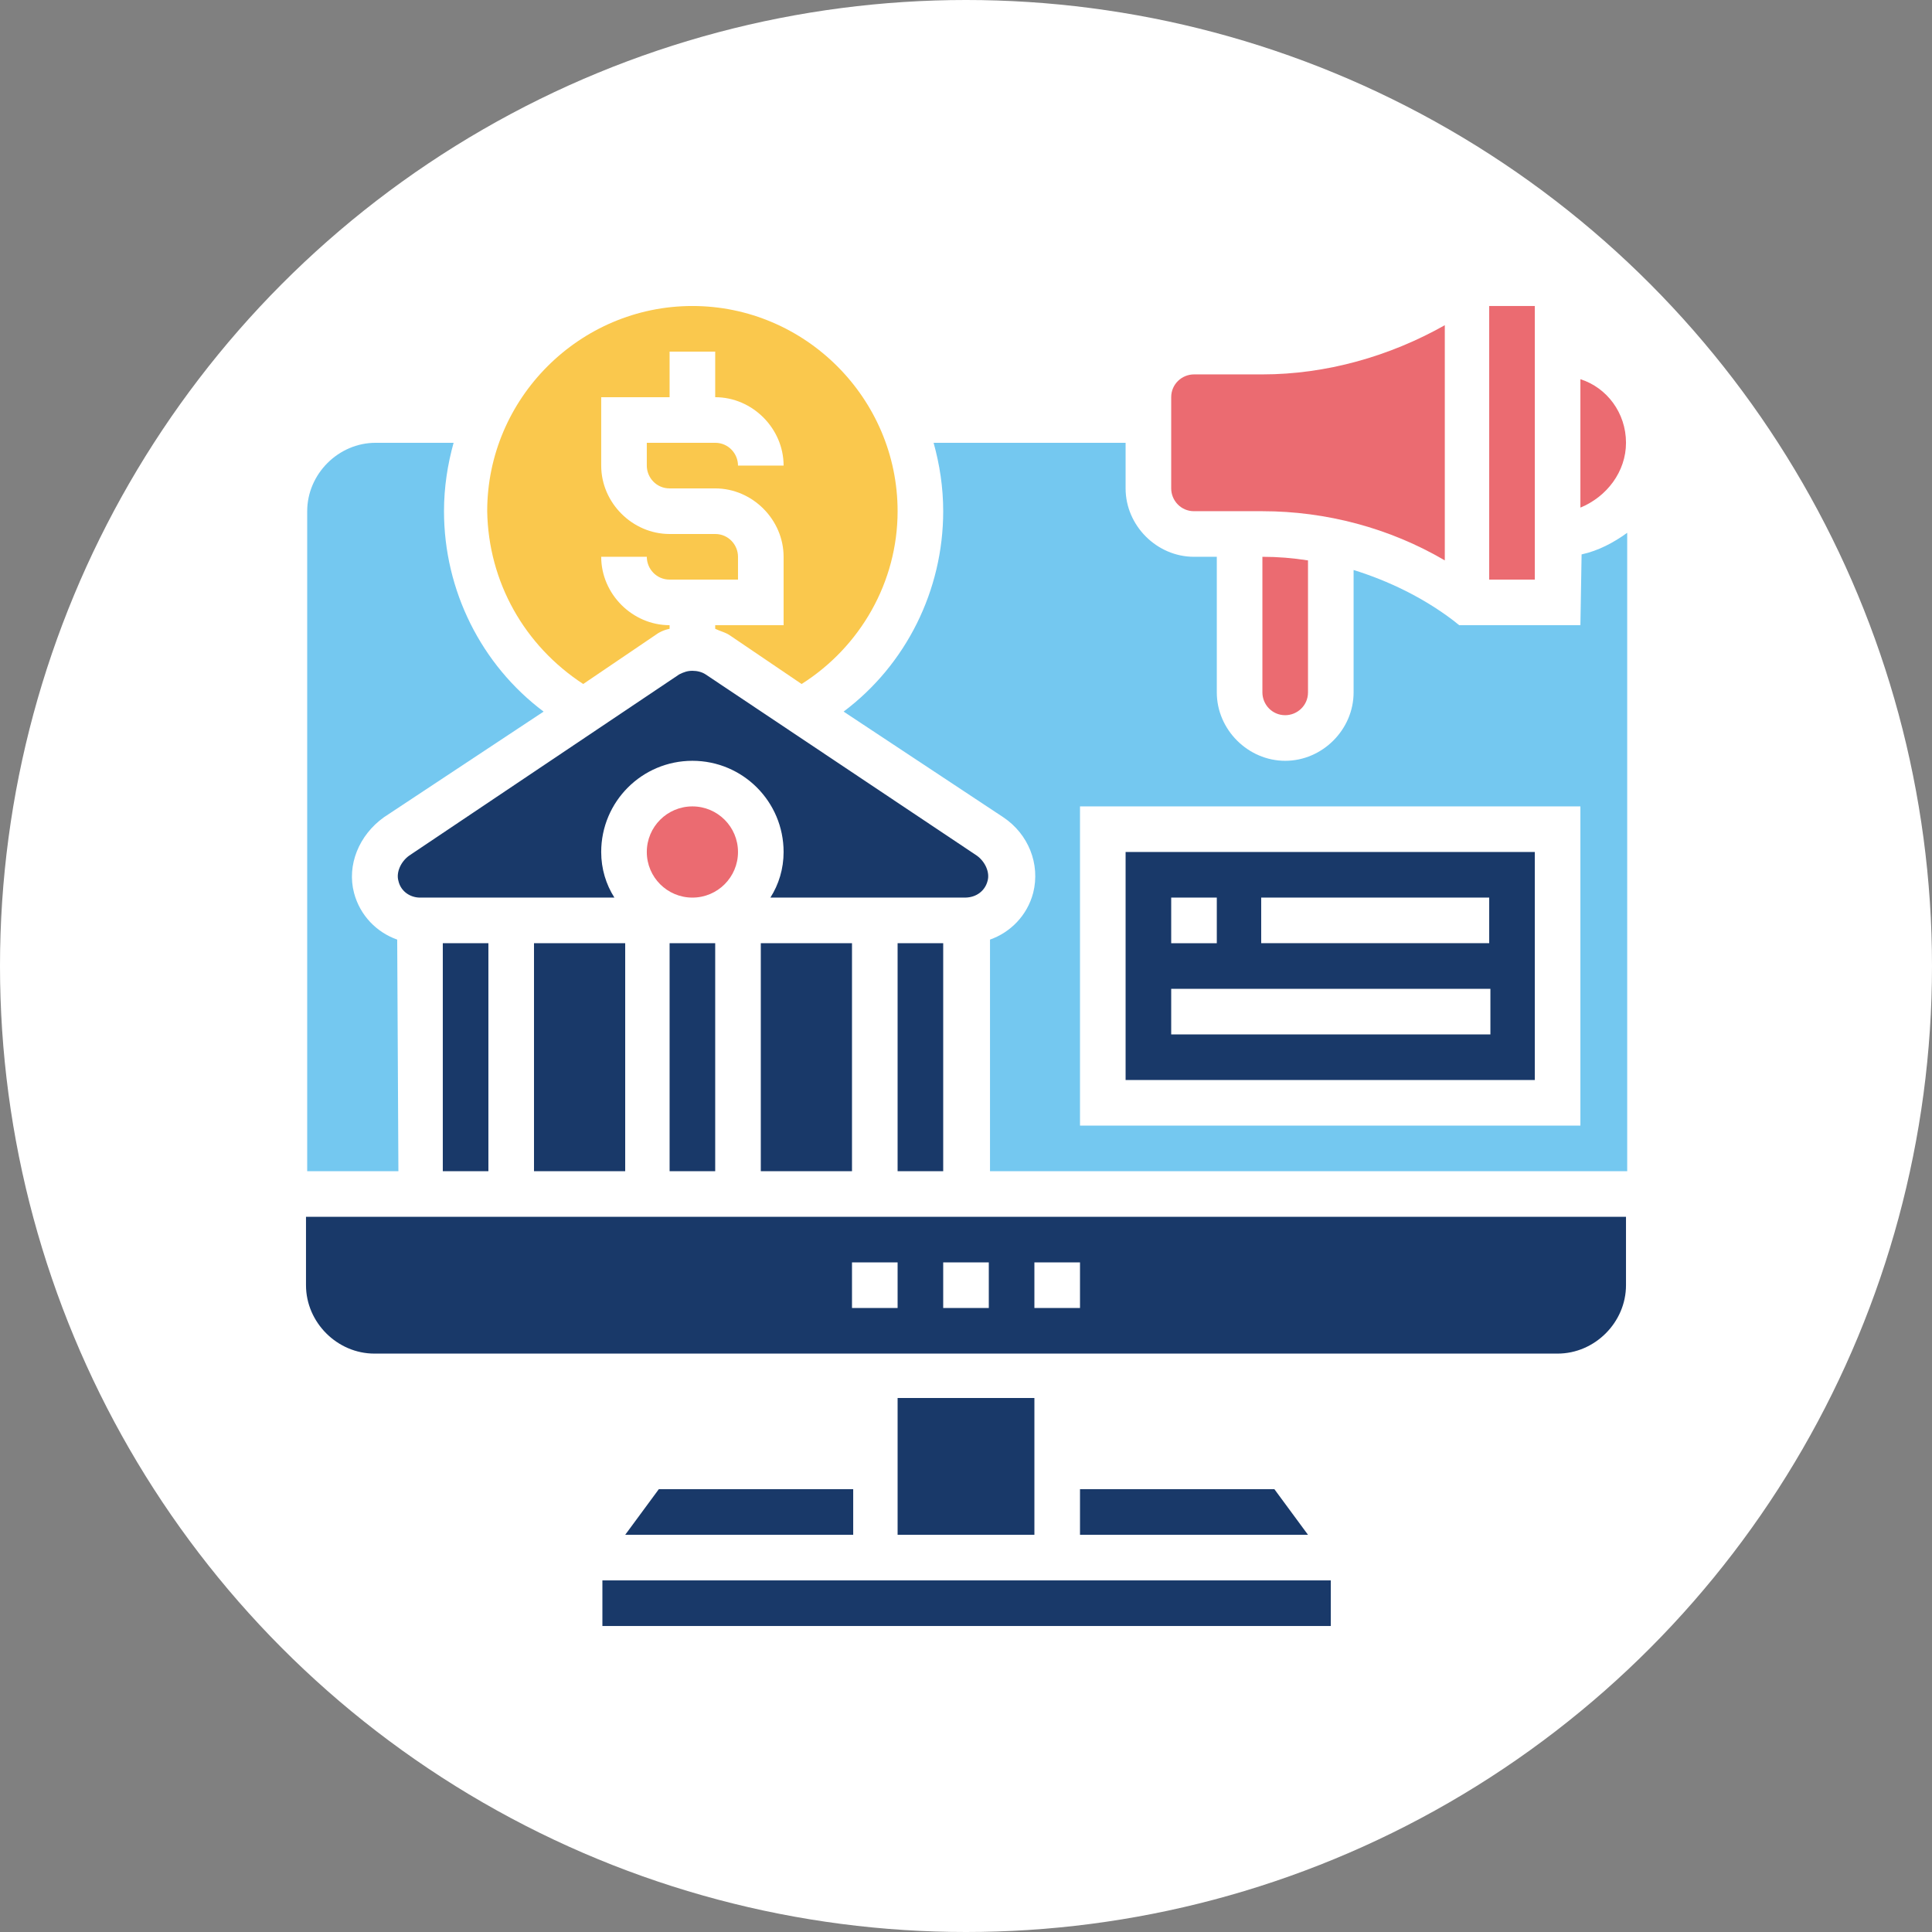
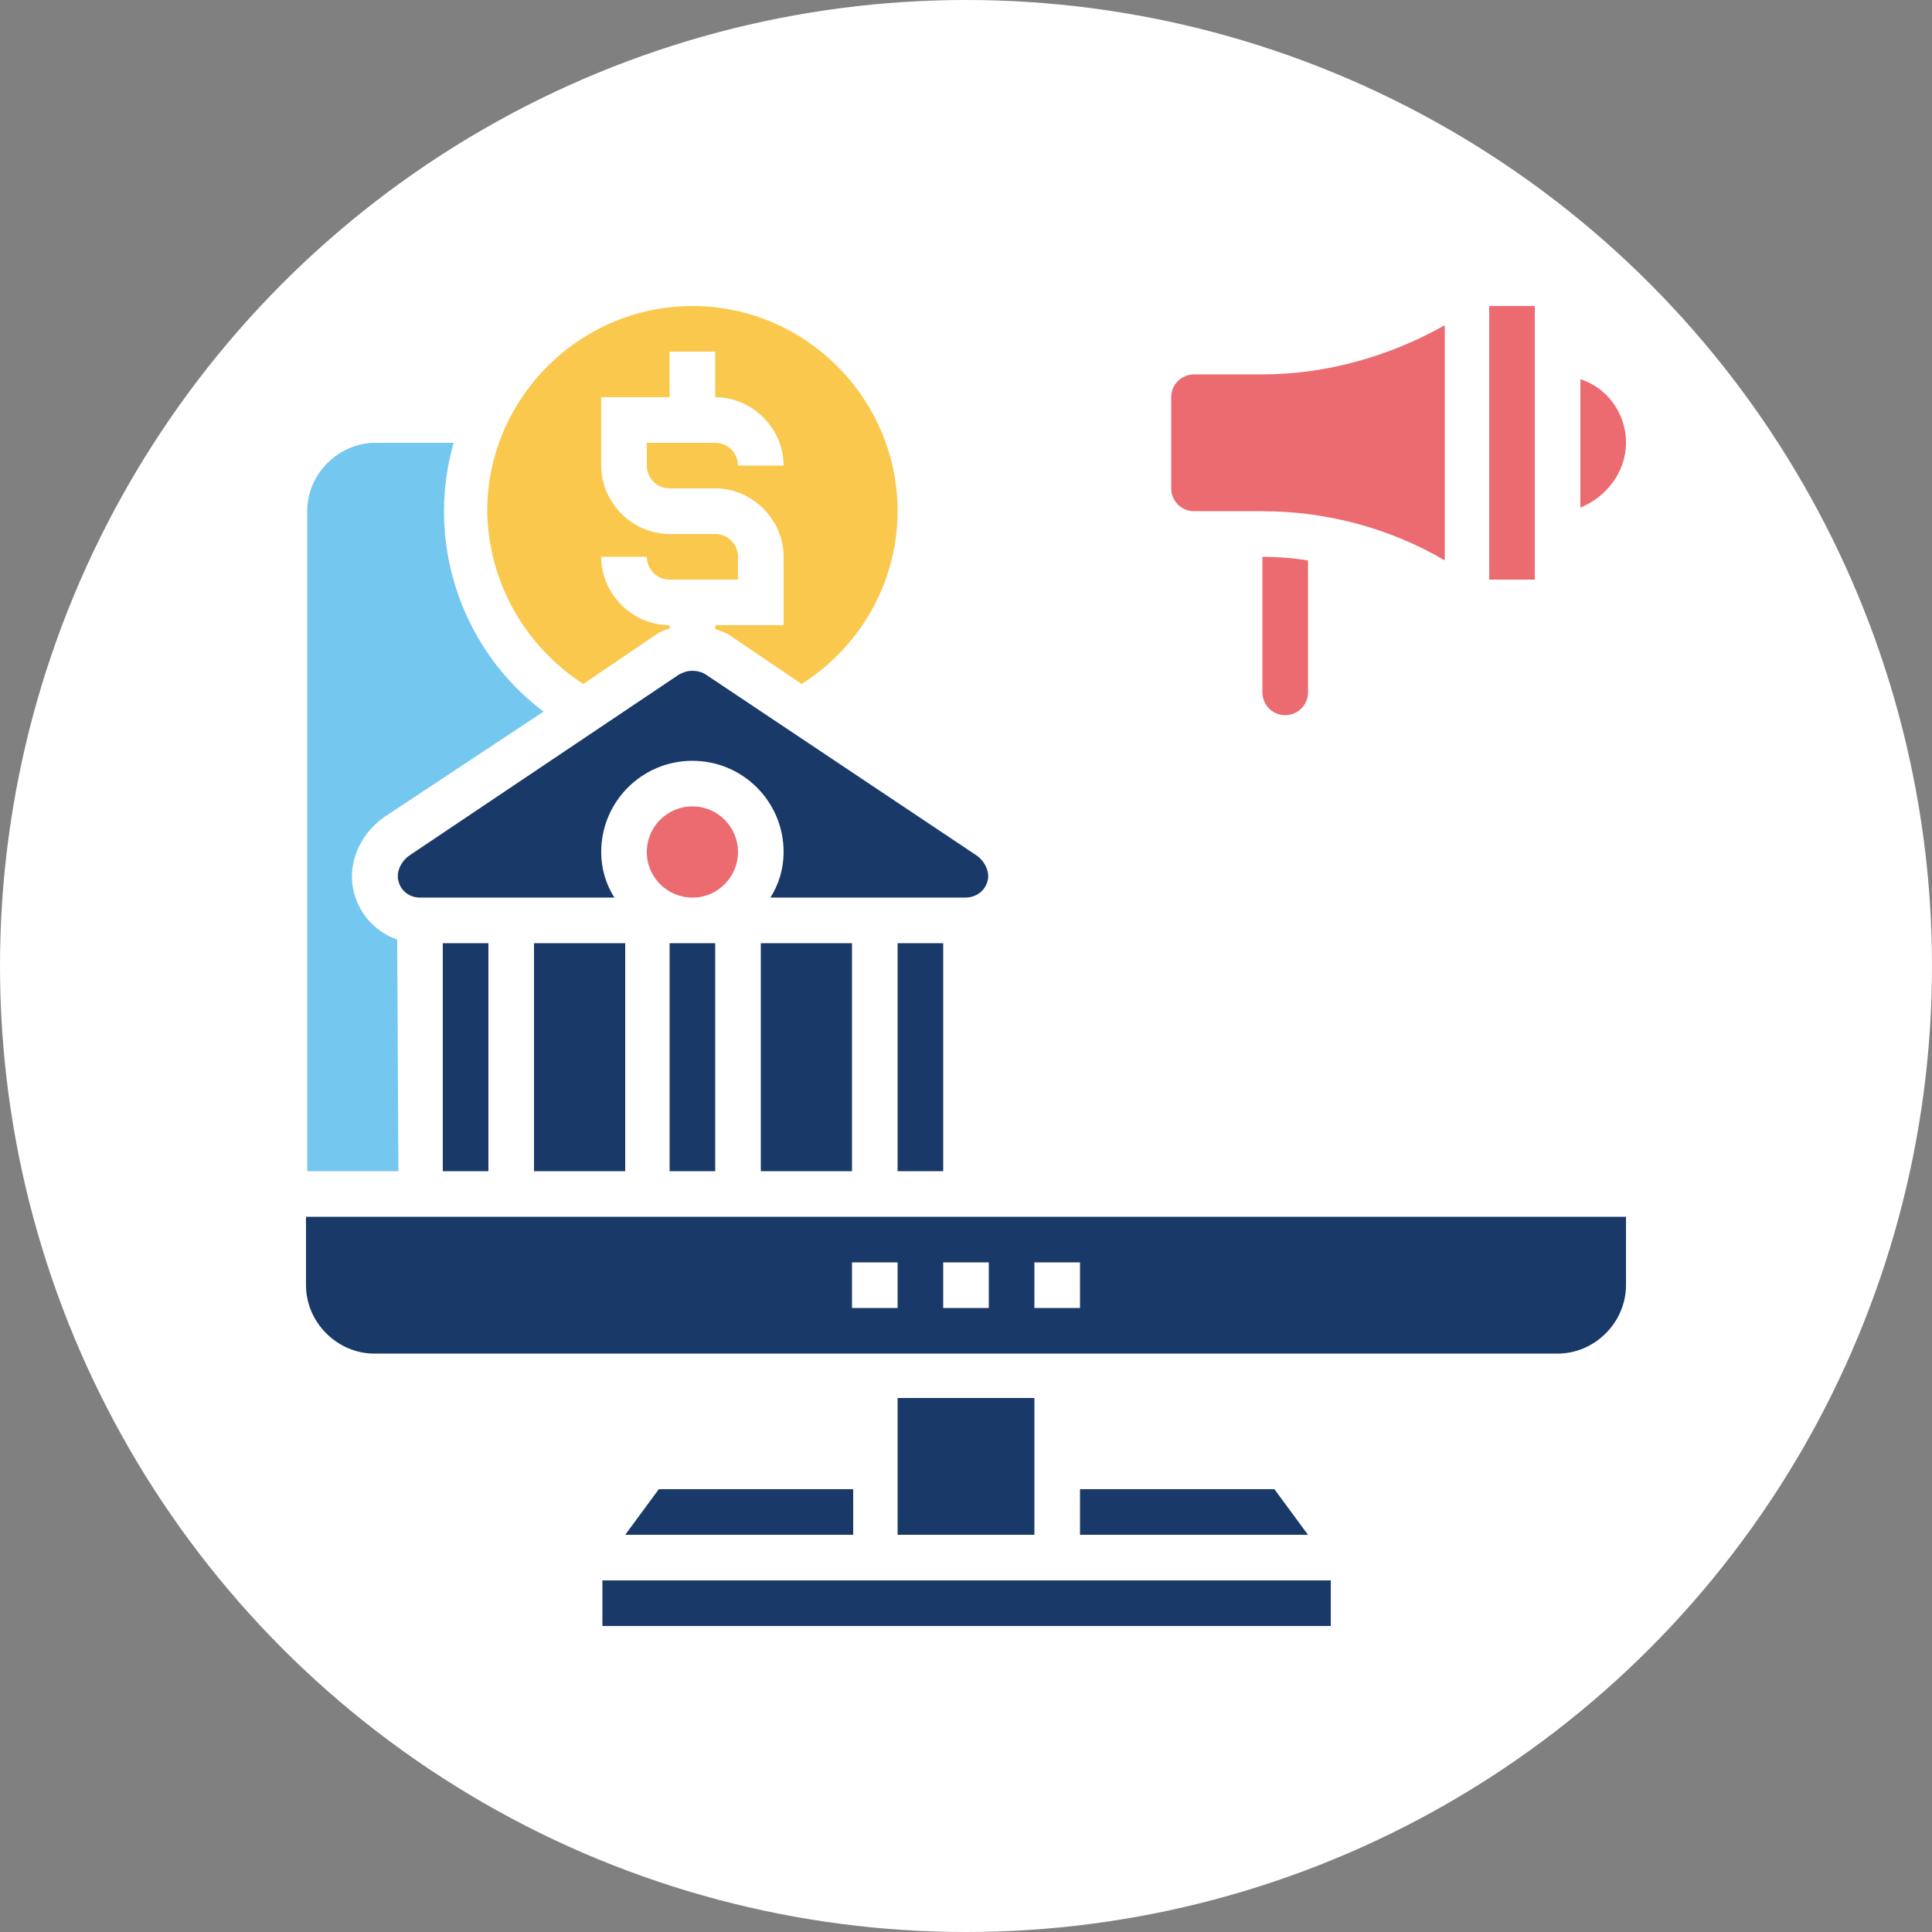
<svg xmlns="http://www.w3.org/2000/svg" version="1.1" id="icon_1" x="0px" y="0px" viewBox="0 0 161 161" style="enable-background:new 0 0 161 161;" xml:space="preserve">
  <rect x="0" y="0" width="161" height="161" fill="#808080" stroke="none" />
  <style type="text/css">
	.st0{fill:#FFFFFF;}
	.st1{fill:#193969;}
	.st2{fill:#EB6B71;}
	.st3{fill:#74C8F0;}
	.st4{fill:#FAC84D;}
</style>
  <circle id="Ellipse_1_copy_2" class="st0" cx="80.5" cy="80.5" r="80.5" />
  <g>
    <path class="st1" d="M50.2,131.7h60.7v3.8H50.2V131.7z" />
    <path class="st1" d="M74.8,78.6h3.8v19h-3.8V78.6z" />
    <circle class="st2" cx="57.7" cy="71" r="3.8" />
    <path class="st1" d="M63.4,78.6H71v19h-7.6V78.6z" />
    <path class="st3" d="M33.1,78.3c-1.7-0.6-3.1-2-3.6-3.9c-0.6-2.3,0.4-4.8,2.5-6.3l13.3-8.8c-5.2-3.9-8.3-10.1-8.3-16.7   c0-2,0.3-3.9,0.8-5.7h-6.5c-3.1,0-5.7,2.6-5.7,5.7v55h7.6L33.1,78.3z" />
    <path class="st1" d="M36.9,78.6h3.8v19h-3.8V78.6z" />
    <path class="st1" d="M55.8,78.6h3.8v19h-3.8V78.6z" />
    <path class="st2" d="M99.5,42.6h5.7c5.3,0,10.6,1.4,15.2,4.1V27.1c-4.6,2.6-9.9,4.1-15.2,4.1h-5.7c-1,0-1.9,0.8-1.9,1.9v7.6   C97.6,41.7,98.4,42.6,99.5,42.6z" />
    <path class="st2" d="M124.1,25.5h3.8v22.8h-3.8V25.5z" />
    <path class="st2" d="M135.5,36.9c0-2.5-1.6-4.6-3.8-5.3v10.7C133.9,41.4,135.5,39.3,135.5,36.9z" />
    <path class="st4" d="M48.6,57l5.9-4c0.4-0.3,0.8-0.5,1.3-0.6v-0.3c-3.1,0-5.7-2.6-5.7-5.7h3.8c0,1,0.8,1.9,1.9,1.9h5.7v-1.9   c0-1-0.8-1.9-1.9-1.9h-3.8c-3.1,0-5.7-2.6-5.7-5.7v-5.7h5.7v-3.8h3.8v3.8c3.1,0,5.7,2.6,5.7,5.7h-3.8c0-1-0.8-1.9-1.9-1.9h-5.7v1.9   c0,1,0.8,1.9,1.9,1.9h3.8c3.1,0,5.7,2.6,5.7,5.7v5.7h-5.7v0.3c0.4,0.2,0.9,0.3,1.3,0.6l5.9,4c4.9-3.1,8-8.5,8-14.4   c0-9.4-7.7-17.1-17.1-17.1s-17.1,7.7-17.1,17.1C40.7,48.5,43.7,53.8,48.6,57L48.6,57z" />
    <path class="st1" d="M82.3,73.4c0.2-0.7-0.2-1.6-0.9-2.1L58.8,56.2c-0.3-0.2-0.7-0.3-1.1-0.3c-0.4,0-0.7,0.1-1.1,0.3L34.1,71.3   c-0.7,0.5-1.1,1.4-0.9,2.1c0.2,0.9,1,1.4,1.8,1.4h16.2c-0.7-1.1-1.1-2.4-1.1-3.8c0-4.2,3.4-7.6,7.6-7.6s7.6,3.4,7.6,7.6   c0,1.4-0.4,2.7-1.1,3.8h16.2C81.4,74.8,82.1,74.2,82.3,73.4L82.3,73.4z" />
-     <path class="st2" d="M105.2,57.7c0,1,0.8,1.9,1.9,1.9c1,0,1.9-0.8,1.9-1.9V46.7c-1.3-0.2-2.5-0.3-3.8-0.3V57.7z" />
+     <path class="st2" d="M105.2,57.7c0,1,0.8,1.9,1.9,1.9c1,0,1.9-0.8,1.9-1.9V46.7c-1.3-0.2-2.5-0.3-3.8-0.3V57.7" />
    <path class="st1" d="M44.5,78.6h7.6v19h-7.6V78.6z" />
-     <path class="st3" d="M131.7,52.1h-10.1l-0.5-0.4c-2.5-1.9-5.4-3.3-8.3-4.2v10.2c0,3.1-2.6,5.7-5.7,5.7c-3.1,0-5.7-2.6-5.7-5.7V46.4   h-1.9c-3.1,0-5.7-2.6-5.7-5.7v-3.8h-16c0.5,1.8,0.8,3.7,0.8,5.7c0,6.6-3.1,12.8-8.3,16.7l13.3,8.8c2.1,1.4,3.1,3.9,2.5,6.3   c-0.5,1.9-1.9,3.3-3.6,3.9v19.3h53.1V44.4c-1.1,0.8-2.4,1.5-3.8,1.8L131.7,52.1L131.7,52.1z M131.7,93.8H90V67.2h41.7V93.8z" />
    <path class="st1" d="M54.9,124.1l-2.8,3.8h19v-3.8H54.9z" />
-     <path class="st1" d="M127.9,71H93.8v19h34.1V71z M97.6,74.8h3.8v3.8h-3.8V74.8z M124.1,86.2H97.6v-3.8h26.6V86.2z M124.1,78.6h-19   v-3.8h19V78.6z" />
    <path class="st1" d="M25.5,107.1c0,3.1,2.6,5.7,5.7,5.7h98.6c3.1,0,5.7-2.6,5.7-5.7v-5.7h-110V107.1z M86.2,105.2H90v3.8h-3.8   V105.2z M78.6,105.2h3.8v3.8h-3.8V105.2z M71,105.2h3.8v3.8H71V105.2z" />
    <path class="st1" d="M74.8,116.5h11.4v11.4H74.8V116.5z" />
    <path class="st1" d="M90,124.1v3.8h19l-2.8-3.8H90z" />
  </g>
</svg>